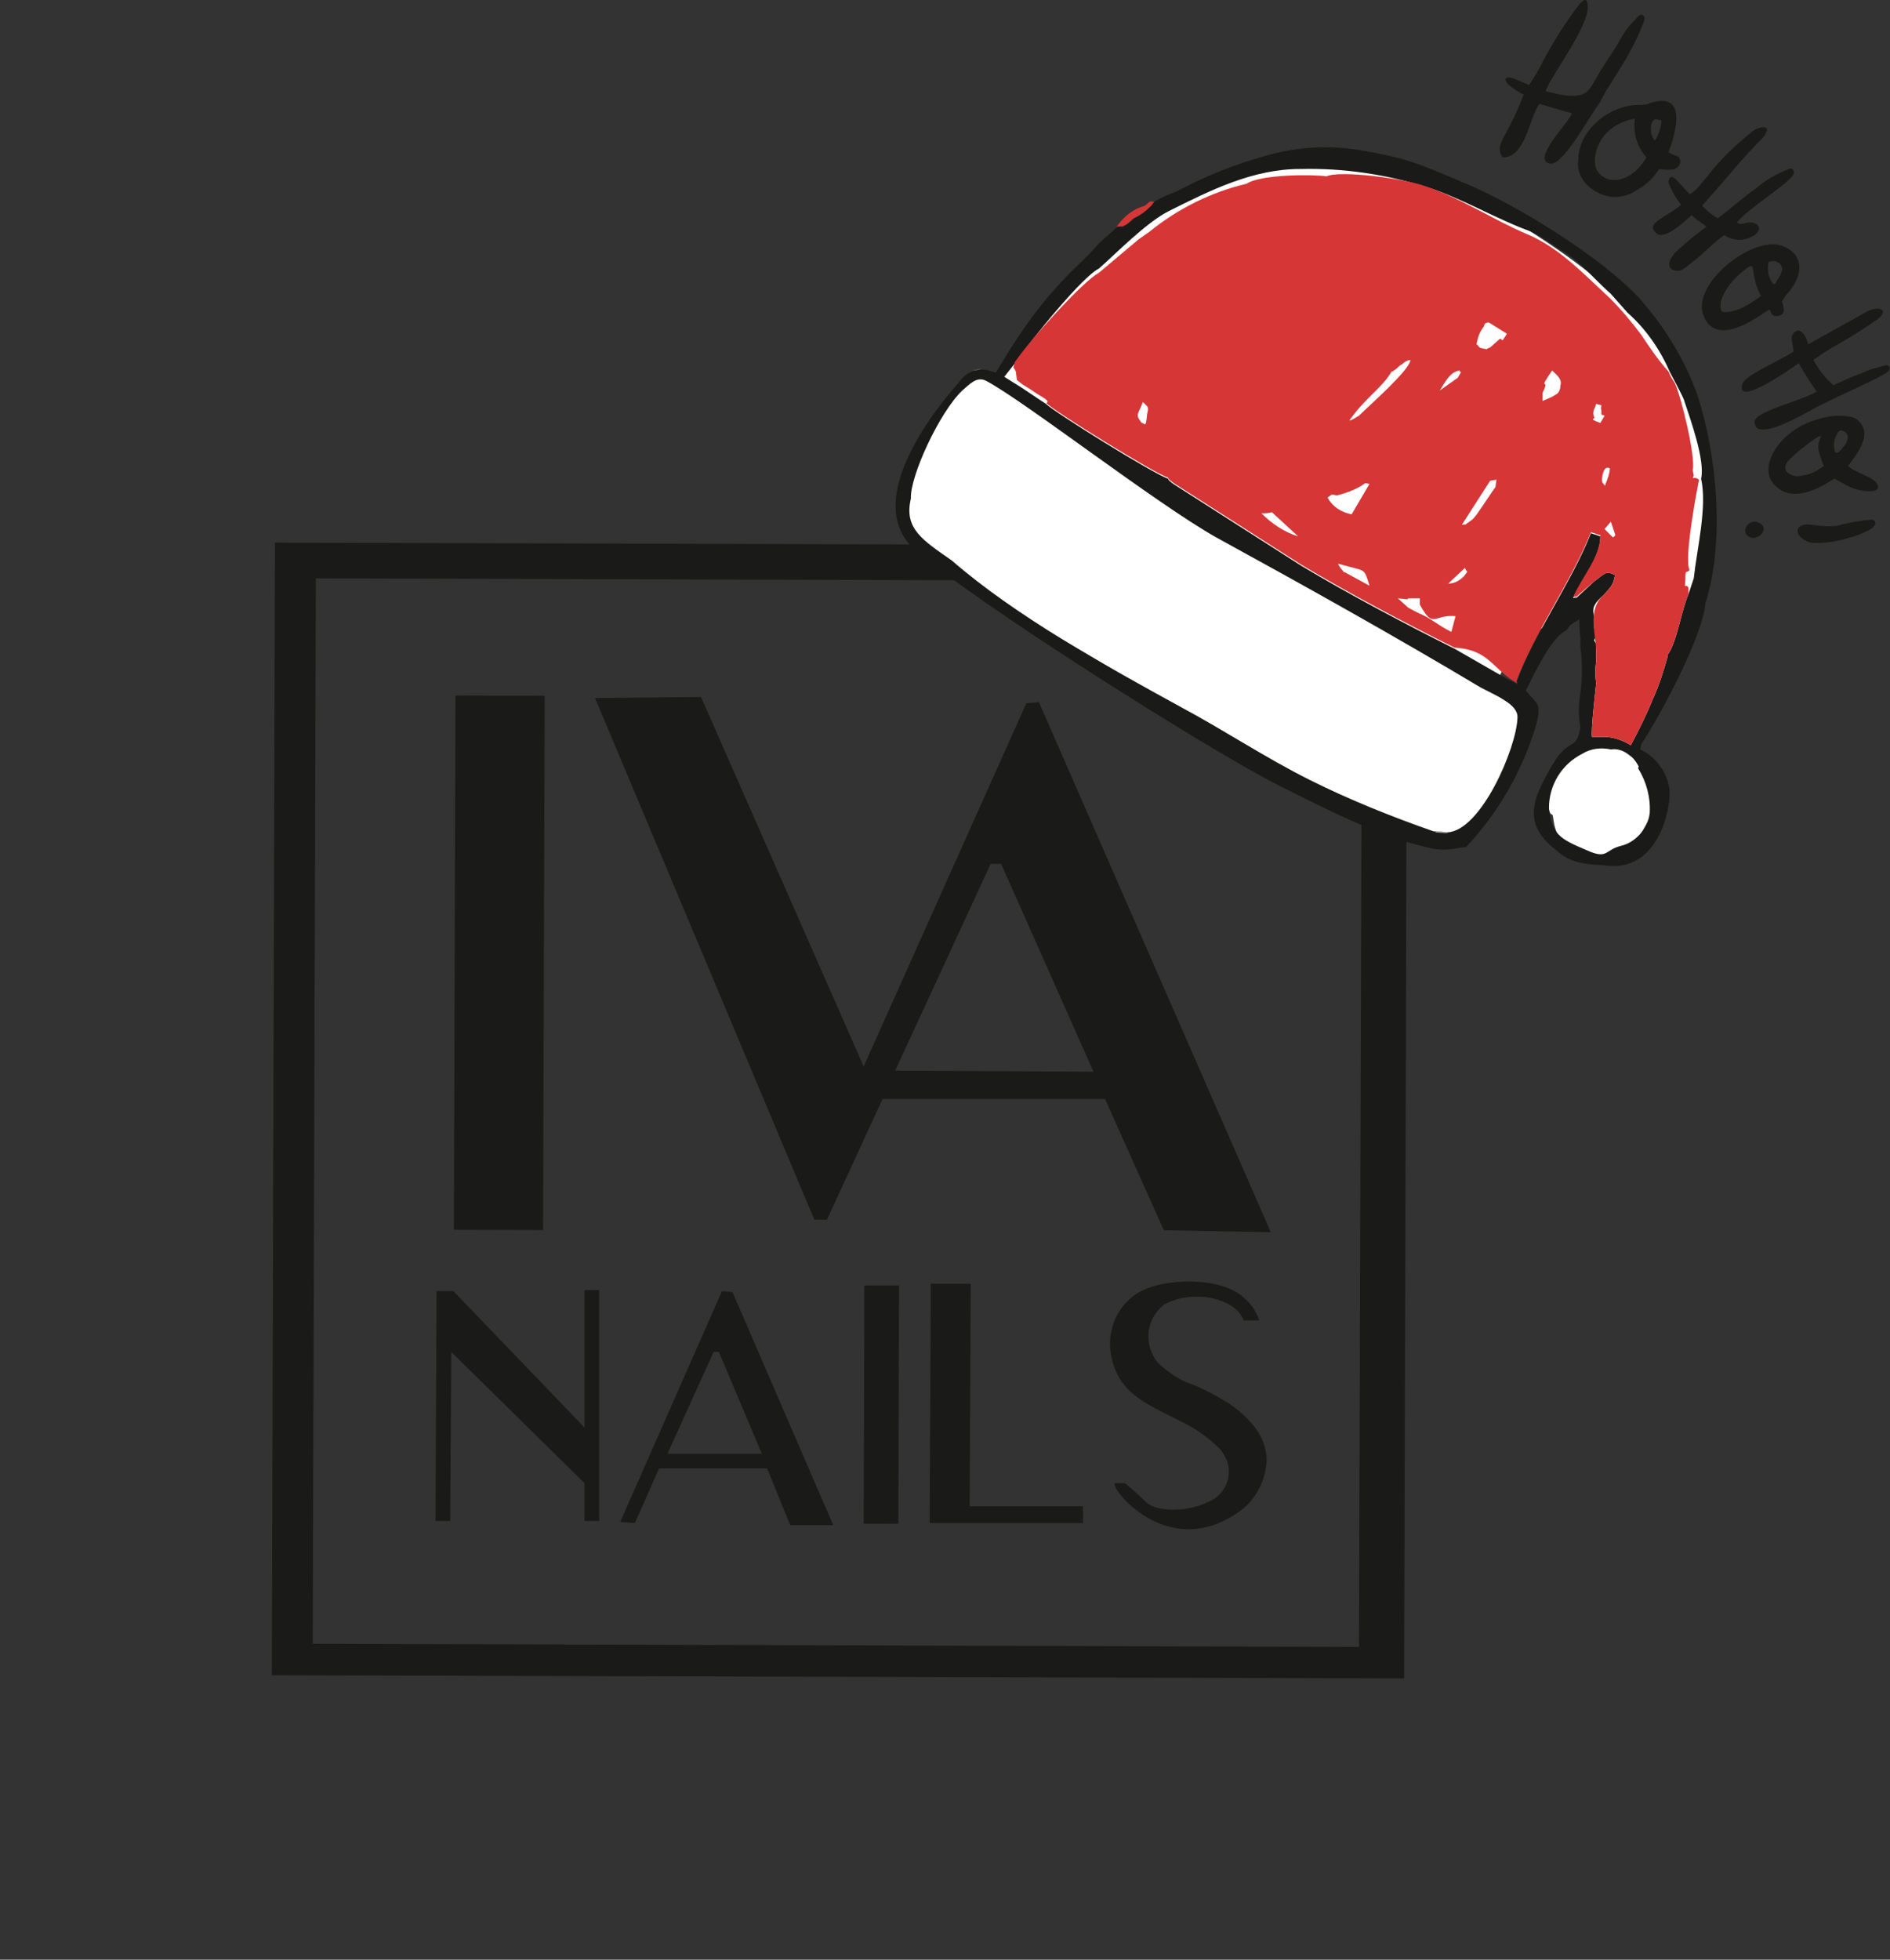
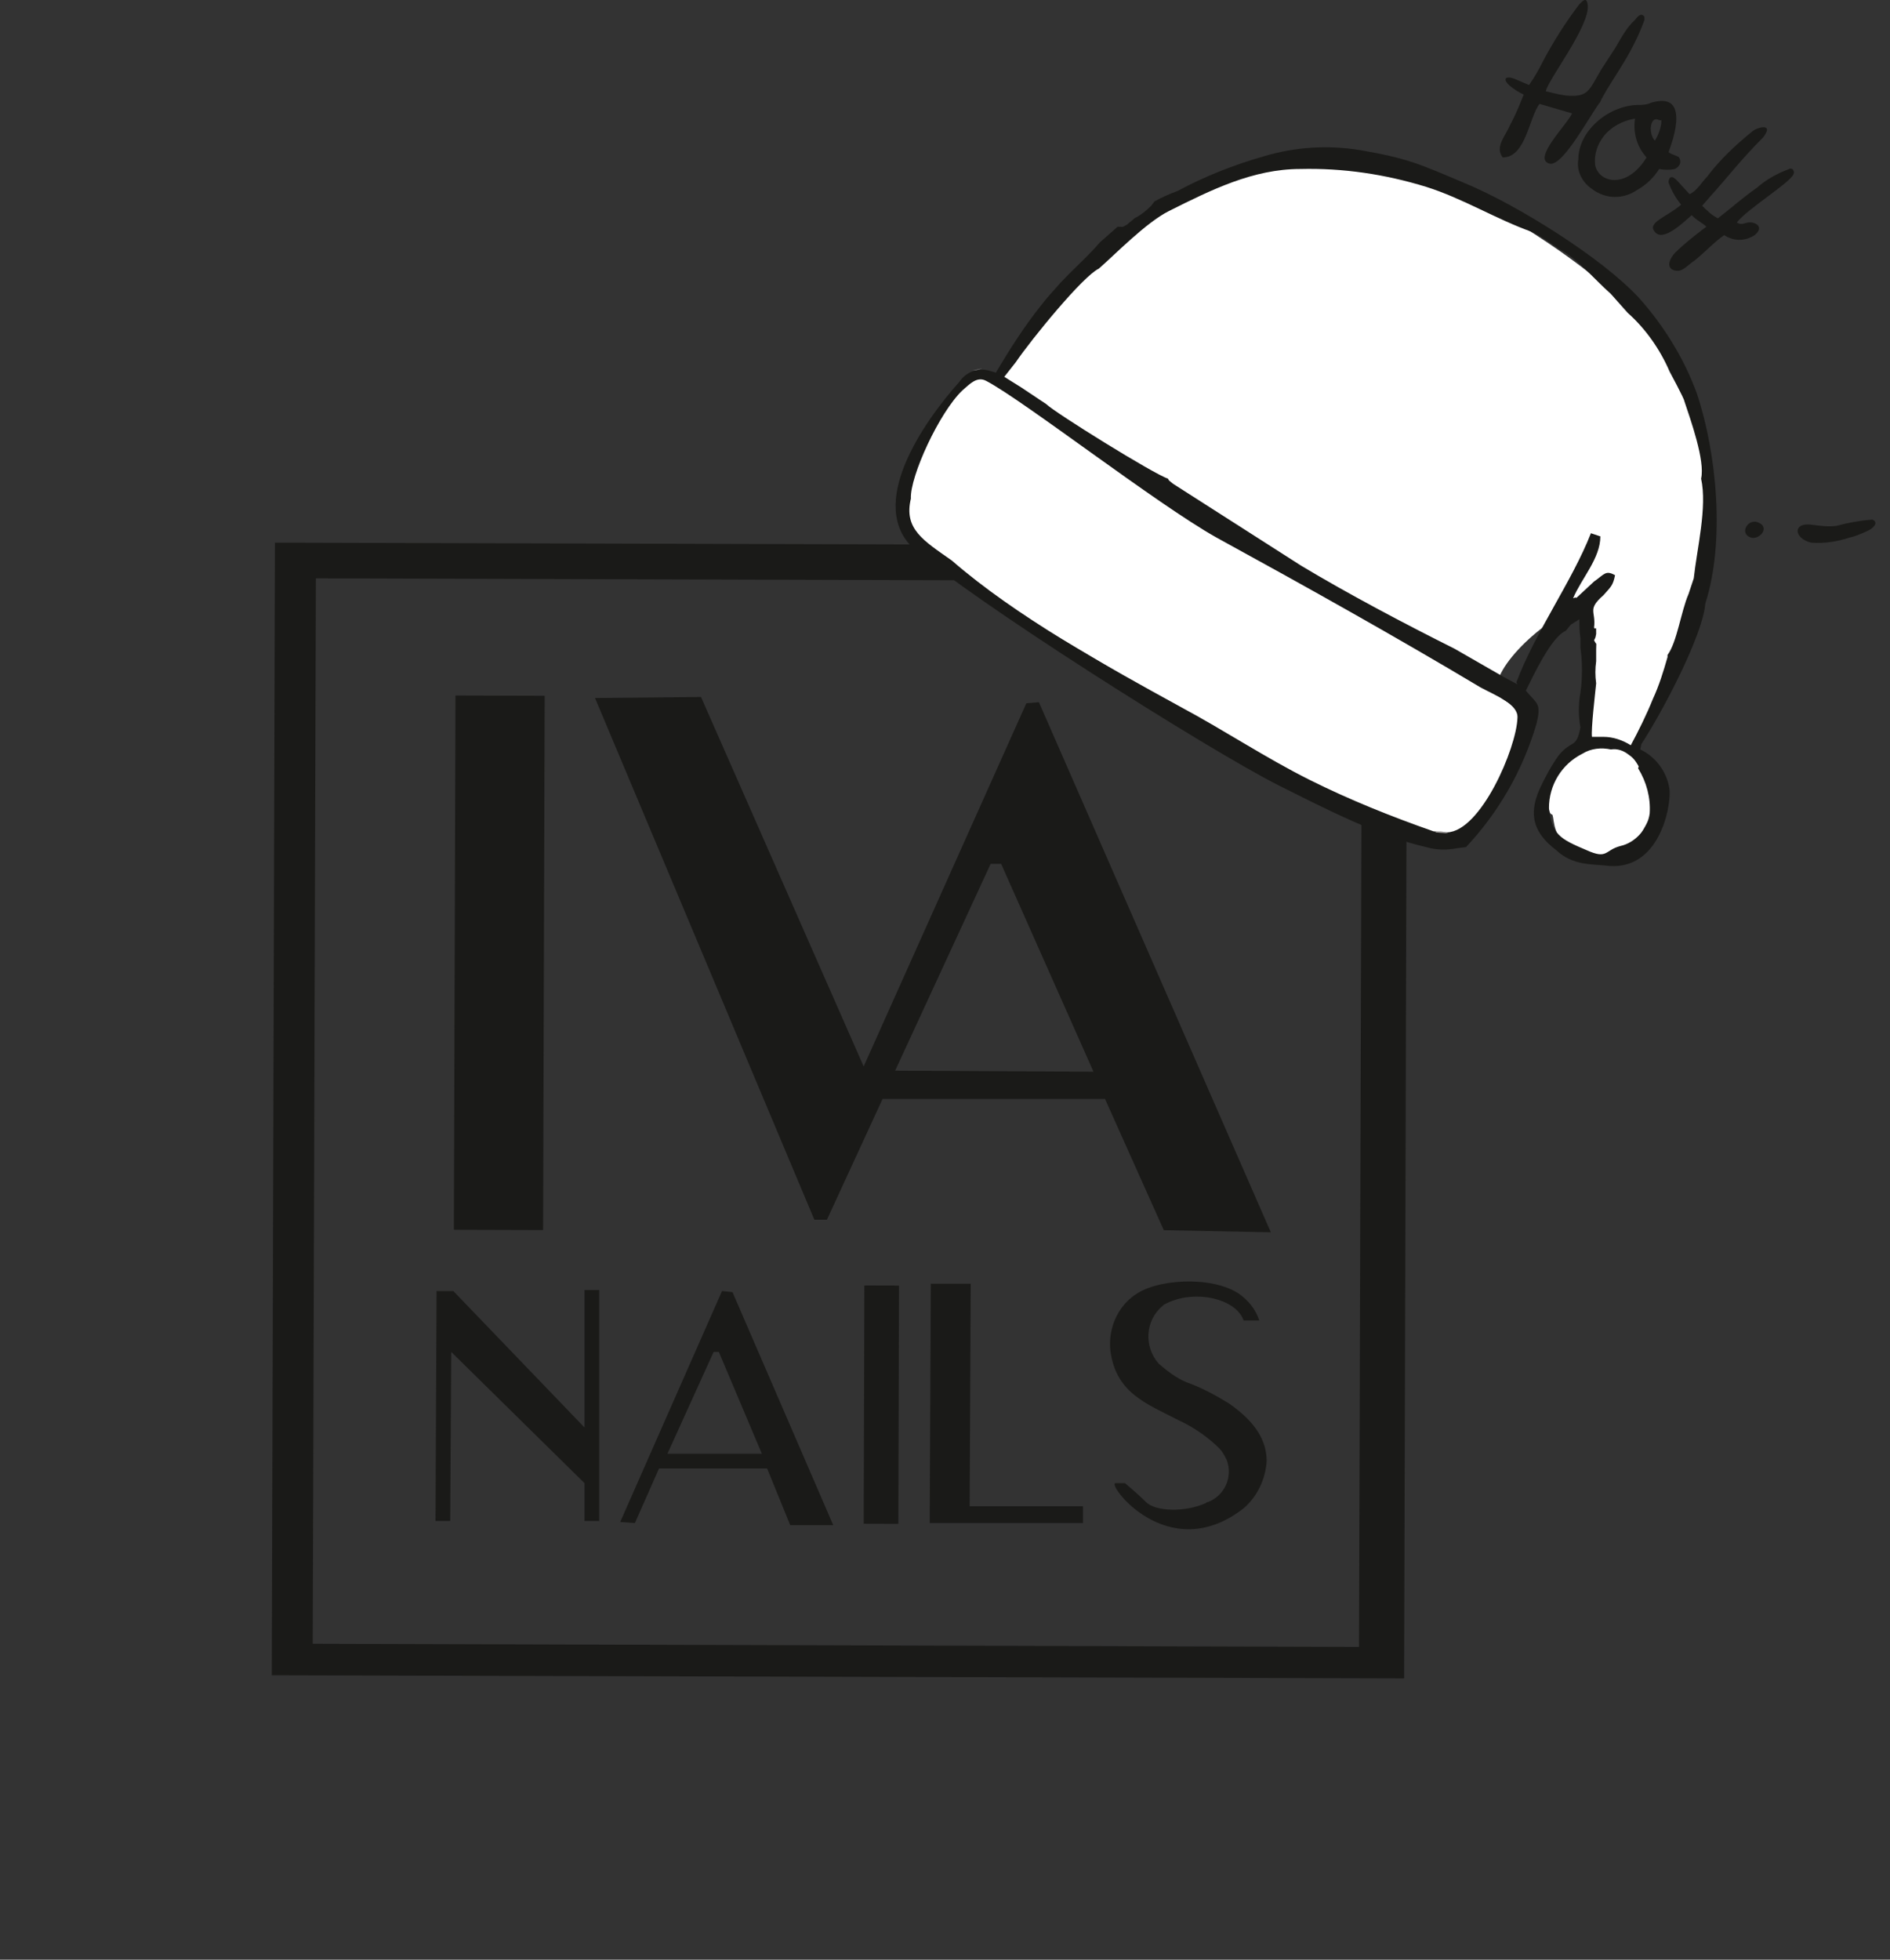
<svg xmlns="http://www.w3.org/2000/svg" version="1.1" id="Слой_1" x="0px" y="0px" viewBox="0 0 180.1 186.7" style="enable-background:new 0 0 180.1 186.7;" xml:space="preserve">
  <rect x="0" y="0" width="180.1" height="186.7" fill="#333333" stroke="none" />
  <style type="text/css">
	.st0{fill-rule:evenodd;clip-rule:evenodd;fill:#1A1A18;}
	.st1{fill:#1A1A18;}
	.st2{fill-rule:evenodd;clip-rule:evenodd;fill:#FFFFFF;}
	.st3{fill-rule:evenodd;clip-rule:evenodd;fill:#D73636;}
	.st4{fill-rule:evenodd;clip-rule:evenodd;fill:#A29F9F;}
	.st5{fill-rule:evenodd;clip-rule:evenodd;fill:#989697;}
</style>
  <path class="st0" d="M26.2,51.7L134.1,52l-0.3,107.9l-107.9-0.3L26.2,51.7L26.2,51.7z M30.1,55.1L30.1,55.1l-0.3,101.5l99.7,0.3  l0.3-101.5L30.1,55.1z" />
  <rect x="22.1" y="87.5" transform="matrix(2.967024e-03 -1 1 2.967024e-03 -44.314 139.002)" class="st1" width="50.9" height="8.5" />
  <path class="st0" d="M56.7,66.5l10.1-0.1l15.5,35.2l15.5-34.6l1.2-0.1l22.1,50.5l-10.2-0.2l-5.6-12.5H84.1l-5.3,11.5h-1.2L56.7,66.5  z M104.2,102.1L104.2,102.1l-8.8-19.8h-1L85.3,102L104.2,102.1z" />
  <polygon class="st0" points="55.7,122.9 57.1,122.9 57.1,144.9 55.7,144.9 55.7,141.3 43,128.8 42.9,144.9 41.5,144.9 41.6,123   43,123 43,123 43.2,123 55.7,136 " />
  <path class="st0" d="M59.1,145l1.4,0.1l2.3-5.2h10.3l2.2,5.4h4.1l-9.6-22.2l-1-0.1L59.1,145z M63.6,138.5L63.6,138.5l4.4-9.7h0.5  l4.1,9.7L63.6,138.5z" />
  <rect x="72.6" y="132.2" transform="matrix(2.792587e-03 -1 1 2.792587e-03 -50.099 217.398)" class="st1" width="22.7" height="3.3" />
  <polygon class="st0" points="88.7,122.3 92.5,122.3 92.4,143.5 103.2,143.5 103.2,145.1 88.6,145.1 88.6,144.8 88.6,143.5 " />
  <path class="st0" d="M118.5,125.8h1.5c-0.3-0.9-0.8-1.6-1.5-2.2c-2.2-2-7.7-1.9-10.1-0.4c-1.8,1.1-2.8,3.2-2.6,5.4  c0.5,4.1,3.4,5.1,6.5,6.7c1.5,0.7,2.8,1.6,3.9,2.7c0.3,0.3,0.5,0.7,0.7,1.1c0.6,1.6-0.2,3.4-1.8,4c-0.1,0-0.1,0-0.2,0.1  c-2,0.9-4.8,0.8-5.7-0.1c-0.9-0.9-2-1.8-2-1.8h-0.9c-0.9,0,5,8,12.2,2.4c1.3-1.1,2.1-2.8,2.2-4.5c0-1.9-1-3.7-3.6-5.5  c-1.3-0.8-2.6-1.5-4-2c-1-0.4-1.9-1.1-2.7-1.8c-1.4-1.6-1.3-4.1,0.4-5.5c0,0,0.1-0.1,0.1-0.1c1.3-0.7,2.7-0.9,4.2-0.7  C118.1,124.1,118.5,125.8,118.5,125.8z" />
  <path class="st2" d="M87.1,43.1c0,0-2,5.6-1.1,6.7c0.9,1.1,7.1,6.3,7.1,6.3s39.5,23.6,41.1,23.5c1.7,0.1,3.4,0.1,5.1,0  c0.3-0.2,4.3-3.9,4-4.7c-0.3-0.8,5.2-5.2-0.1-8.3c-2.2-1.3,2.2-6.5,7-8.8c1.3-0.6,0,5.7,1.3,5.3c0.5-0.2,0.3,4-0.8,7.4  c-0.5,1.5-1.8,2.2-2.4,3.4c-0.9,1.8-0.9,3.6-0.4,3.7c0.2,0.1,0,1.7,1.2,2.8c1.6,0.9,3.5,1.3,5.3,1.1c1.4-0.2,2.8-3.9,3.6-4.9  c0.5-0.7-2.6-4.5-2.2-5.2c1.9-3.4,2.9-7.1,3.4-7.5c3.1-3,4.5-11.9,3.9-13.9c-0.3-1.1,0.1-3.8-0.6-5.9c-0.7-2-0.8-5.5-2.1-7.7  c-2-3.4-4.5-6.5-7.4-9.1c-3.1-2.8-12-9-18.9-10.9c-8.5-2.2-17-2.2-24.2,3.8c-6.5,5.4-10.4,9.1-12.4,12.7c-0.6,1.1-1.4,2-2.4,2.8  c-0.9,0.5-1.9,0.5-2.7,0L87.1,43.1z" />
  <path class="st0" d="M153.5,71.4c0.6-0.1,1.2,0.1,1.7,0.5c0.3,0.2,0.5,0.4,0.7,0.7c0.4,0.6,0.2,0.4,0.2,0.6c0.8,1.3,1.2,2.8,1.1,4.3  c-0.2,1.5-1.4,2.8-2.8,3.1c-1.5,0.4-1.2,1.3-3.2,0.4c-2.6-1.1-3.3-1.5-3.6-4c0-2.2,1.2-4.2,3.2-5.2  C151.6,71.3,152.6,71.2,153.5,71.4L153.5,71.4z M160.9,56.6L160.9,56.6c-0.7,1.6-1.1,4.6-2,5.8c0,0.1,0,0.1,0,0.2  c-0.4,1.4-0.8,2.7-1.4,4c-0.6,1.5-1.4,3.1-2.1,4.4c-0.8-0.5-1.7-0.8-2.6-0.8h-1.1c-0.1-0.7,0.3-4.1,0.4-5.1c-0.1-0.7-0.1-1.4,0-2.1  c0-0.4,0-0.8,0-1.1c0-0.9,0.1-0.3-0.2-0.9c0.2-0.4,0.1-0.2,0.2-0.6c0-1,0-0.3-0.2-0.6c0.2-1.6-0.7-1.7,0.9-3.1  c0.7-0.8,0.9-0.9,1.1-1.9c-0.9-0.5-1-0.1-2,0.6l-1.4,1.3c-0.8,0.7,0.1,0-0.6,0.3c0.8-1.9,2.6-3.8,2.6-5.9l-0.9-0.3  c-1.8,4.6-5.3,9.4-7.1,14.2l0.1,0.2l-1.3-0.7l-4.7-2.7c-4.8-2.4-10.1-5.2-14.6-7.9l-12.2-7.8c-0.5-0.4-0.4-0.3-0.5-0.5  c-1.3-0.4-10.8-6.3-11.6-7.1l-2.4-1.6l-1.6-1l1.1-1.4c1.5-2.2,6.4-8.2,7.9-8.9c1.5-1.3,4.5-4.4,6.7-5.5c4-2,8-4,12.5-4  c4.1-0.1,8.1,0.5,12,1.7c3.5,1.1,6.7,3.1,10.1,4.3c1,0.5,1.8,1.1,2.7,1.7c1.8,1,3,2.6,4.8,4.2l1.6,1.8c1.7,1.5,3.1,3.5,4,5.6  c0,0,1.4,2.6,1.4,2.8c0.6,1.8,2,5.7,1.6,7.4c0.6,2.7-0.4,6.7-0.7,9.5c-0.1,0.3-0.2,0.6-0.3,0.9L160.9,56.6L160.9,56.6z M156.4,70.9  L156.4,70.9c2.1-3.2,5.9-10.5,6.1-13.4c1.9-5.9,1.1-14.3-0.8-20c-1.2-3.3-3.1-6.4-5.5-9.1c-3.6-3.9-11.7-8.9-16.5-10.9  c-4.5-1.9-5.5-2.4-10.1-3.2c-3.1-0.5-6.2-0.3-9.2,0.6c-2.8,0.8-5.6,1.9-8.2,3.3c-0.8,0.3-1.5,0.6-2.2,1l-0.3,0.4  c-0.5,0.5-1,0.9-1.6,1.2c-0.2,0.2-0.5,0.4-0.7,0.6c-0.6,0.3-0.2,0.2-0.9,0.2l-1.7,1.5c-1.1,1.3-2.5,2.5-3.8,3.9  c-0.6,0.7-1.2,1.3-1.8,2.1c-1.6,2-3,4.2-4.3,6.4l-0.7-0.2c-1.1-0.3-2.2,0.2-2.8,1.1c-3.4,3.8-8.9,11.7-4.3,15.9  c5.4,4.8,27.8,19,34.7,22.5c4.2,2.1,9.6,4.9,14.1,5.9c1,0.3,2,0.3,3,0.1l0.8-0.1c3.1-3.3,5.4-7.3,6.7-11.7c0.5-2,0.1-1.9-1-3.2  c0.7-1.4,2.4-5.1,3.8-5.7c0.2-0.2,0.3-0.4,0.5-0.6l0.8-0.5c0,0.6,0,1.1,0.1,1.8c0,0.4,0,0.6,0,0.9c0.2,1.4,0.2,2.9,0,4.3  c-0.2,1.1-0.2,2.2,0,3.3c-0.4,2.1-0.8,1.1-2.1,2.7c-0.7,1-1.3,2.1-1.8,3.2c-1.1,2.5-0.5,4.2,1.6,5.8c1.6,1.5,3.4,1.3,5.1,1.5  c4.6,0.3,5.8-5.3,5.7-7.2c-0.2-1.7-1.3-3.2-2.8-3.9L156.4,70.9L156.4,70.9z M141.1,65.5L141.1,65.5c-8.2-4.9-16.8-9.7-25.2-14.3  C110.2,48,97.6,38.2,94,36.3c-0.9-0.5-1.6,0.3-2.3,0.9c-2.2,2.1-5,8.2-4.9,10.3c-0.7,2.9,1.2,4,3.9,5.9c6.1,5.3,14.6,10,21.9,14  c4.1,2.2,8,4.8,12.2,6.9c3.8,1.9,7.8,3.5,11.8,4.9l1.3,0.1c3.2-0.1,6.6-8,6.7-10.9C144.7,67.1,142.6,66.3,141.1,65.5L141.1,65.5z" />
-   <path class="st3" d="M109.7,19.6l0.3-0.4c-0.5,0.1-0.1-0.3-0.9,0.4c-1.1,0.3-2,1-2.7,2c0.7-0.1,0.3,0.1,0.9-0.2  c0.3-0.2,0.5-0.4,0.7-0.6C108.7,20.5,109.2,20.1,109.7,19.6z M159.6,36.5c0.6,1.3,2,7,1.7,8.3l0.1,0.5c-0.2,0.5,0,0,0.5,0.4  c0,0-1.5,7.5-0.9,8.6c-0.3,0.4-0.4-0.2-0.4,0.9c-0.1,1.1,0,0.3,0.3,0.8v0.6c-0.7,1.6-1.1,4.6-2,5.8c0,0.1,0,0.1,0,0.2  c-0.4,1.4-0.8,2.7-1.4,4c-0.6,1.5-1.4,3.1-2.1,4.4c-0.8-0.5-1.7-0.8-2.6-0.8h-1.1c-0.1-0.7,0.3-4.1,0.4-5.1l0,0  c-0.1-0.7-0.1-1.4,0-2.1c0-0.4,0-0.8,0-1.1c-0.1-1.7-0.8-3.9,0.7-5.2c0.7-0.8,0.9-0.9,1.1-1.9c-0.9-0.5-1-0.1-2,0.6l-1.4,1.2  c-0.8,0.7,0.1,0-0.6,0.3c0.8-1.9,2.6-3.8,2.6-5.9l-0.9-0.3c-1.8,4.6-5.3,9.4-7.1,14.2l0.1,0.2c-2.4-1.3-2.6-3.2-6-3.4  c-4.8-2.4-10.1-5.2-14.6-7.9l-12.2-7.8c-0.5-0.4-0.4-0.3-0.5-0.5l0.3,0.1l-0.3-0.1c-1.3-0.4-10.8-6.3-11.6-7.1  c0.4-0.2-0.3-0.5-0.9-0.9s-0.9-0.6-1.4-0.9l-0.5-0.4l-0.1-0.8c-0.3-0.7-0.3,0-0.1-0.9c1.5-2.2,6.6-7.8,8-8.5l0,0l3.8-3.2l1-0.7  c2.7-2.2,5.9-3.8,9.3-4.6c1.3-0.9,6.4-0.9,7.6-0.7c1.3-0.6,7.3,0.2,9.3,0.9c3.4,1.1,6.7,3.3,9.8,4.6s5.4,3.8,7.9,6.1  c1.1,1.1,2.1,2.3,3,3.5c0.8,1.2,1.6,2.4,2.6,3.5C159.2,35.9,159.4,36.2,159.6,36.5L159.6,36.5z M108.9,38.3c-0.4,1.2-0.8,1.1-0.1,2  c0.2-0.1,0.4,0.7,0.5-0.8C109.5,38.7,109.4,38.8,108.9,38.3z M134.1,57.1l-0.9-0.1l1,0.9c0.4,0.2,0.9,0.5,1.4,0.7  c1,0.5,1.5,1,2.7,1.6l0.4-1.5c-2.1-0.2-2.1,1.3-3.4-1.1V57h-1.1L134.1,57.1z M152.8,46.1c0.2,0.2,0.1,0.3,0.2,0  c0.2-0.5,0.4-1,0.4-1.5c-0.1,0-0.5-0.3-0.7,0.7C152.6,45.9,152.7,46,152.8,46.1z M152.9,50.4L152.9,50.4l0.8,0.8  c0.3-0.2,0.2-0.3,0.2-0.3l-0.4-1.2L152.9,50.4L152.9,50.4z M111.4,45.7l0.4,0.1L111.4,45.7z M120.2,48.9c1,1,2.2,1.8,3.5,2.2  l-2.5-2.3C120.9,48.9,120.6,48.9,120.2,48.9L120.2,48.9z M128.8,49l1.7-2.9c-0.6-0.1-0.3-0.1-0.8,0.2c-0.7,0.4-1.5,0.7-2.3,0.9  c-0.6-0.1-0.3-0.2-0.9,0.2C127,48.3,127.8,48.8,128.8,49z M129.5,39.6c1-1,4.8-4.3,4.9-5.3c-0.3,0-0.6,0.2-0.8,0.4  c-0.2,0.1-0.3,0.2-0.5,0.4c-1,0.7,0,0.1-0.5,0.3l0,0c-0.7,1.3-2.4,2.5-3.6,4.1c-0.3,0.4-0.7,0.8,0,0.4L129.5,39.6z M142,30.8  c-0.1-0.1-0.3-0.1-0.4,0c-0.1,0-0.1,0-0.2,0.3c-0.4,0.5-0.6,1.1-0.7,1.7c0.3,0.2,0.1,0.3,0.6,0.4c0.7,0.1,0.1,0.1,0.7-0.1l0.9-0.8  c0.4-0.1,0,0.6,0.7-0.5L142,30.8L142,30.8z M147.9,35.3c-1.5,2.2-0.1,0.5-0.9,2.1v0.8l0.9-0.4l0.5-0.3c0.2-0.2,0.3-0.5,0.3-0.8  C148.8,36.3,148.7,36,147.9,35.3L147.9,35.3z M152.6,38.6c-0.8-0.1-0.3-0.4-0.7,0.4c-0.1,0.2-0.1,0.5,0,0.7c0.2,0.3-0.7,0.1,0.6,0.6  l0.4-0.7l-0.3-0.1C152.6,38.5,152.5,39.3,152.6,38.6z M128.6,54l-1.1-0.3c0.1,0.2,0.2,0.4,0.4,0.6c0.4,0.5-0.1,0,0.4,0.3l2.2,1.2  C130,54.2,130.1,54.4,128.6,54L128.6,54z M139.6,54.1l-1.6,1.5c0.6,0,1.1-0.3,1.5-0.7C140,54.2,139.8,54.7,139.6,54.1z M142,45.8  l-2.7,4.2c0.2,0,0.3-0.1,0.3,0l0.7-0.5c0.3-0.3,0.5-0.6,0.7-0.9c0.5-0.7,1-1.5,1.5-2.2l0.1-0.7L142,45.8L142,45.8z M137.2,37.2  l1.7-1.2c0.6-1,0.2-0.3,0.2-0.7C138.2,35.4,137.7,36.4,137.2,37.2L137.2,37.2z" />
  <path class="st4" d="M136.7,79.3l1.3,0.1c-0.6-0.2-0.1-0.1-0.7-0.2C136.7,79.2,136.9,79.3,136.7,79.3z" />
  <path class="st5" d="M92.7,35.3c0.3,0,0.6-0.1,0.9-0.2L92.7,35.3z" />
  <path class="st0" d="M153.9,4.6l-1.3,2c-1.2,2-1.2,2.7-3.4,2.5L148.6,9l-1.3-0.3c0.2-1.1,4.2-6.2,4-8.2c-0.1-0.8-0.4-0.5-0.8-0.1  C149.2,2.1,148,4,147,5.9c-0.4,0.8-0.8,1.5-1.3,2.2l-1.4-0.6c-0.8-0.3-1.2,0-0.4,0.7c0.4,0.3,0.8,0.6,1.3,0.8c-0.4,1-0.8,2-1.3,2.9  c-0.4,1-1.5,2.1-0.7,3.1c2.2,0,2.5-3.8,3.5-5.1l3.1,0.9c-0.4,1-3.9,4.4-2.1,4.8c1.3,0.2,3.9-4.8,4.8-5.9c0.2-0.6,1.8-3,2.2-3.7  c0.8-1.3,1.5-2.7,2-4.1c0-0.2,0-0.2,0-0.3c-0.3-0.4-0.6-0.1-0.9,0.3C155,2.6,154.5,3.6,153.9,4.6z" />
  <path class="st0" d="M167,12.5c-1.6,1.3-3.1,2.7-4.3,4.3c-0.5,0.5-1,1.4-1.7,1.7l-1.1-1.2c-0.7-0.8-0.9-0.3-0.9,0.1  c0.3,0.8,0.7,1.5,1.2,2.1c-1.4,1.2-3.3,1.7-2.5,2.6c0.8,1,2.8-1,3.5-1.6c0.6,0.6,1,0.7,1.4,1.1l-0.4,0.3c-0.9,0.7-1.8,1.4-2.6,2.2  c-0.8,0.9-0.7,1.7,0.3,1.7c0.5,0,1-0.6,1.6-1c1-0.8,1.8-1.7,2.8-2.4c0.9,0.6,2,0.6,2.9,0c1-0.8,0-1.3-0.6-1.2c-0.3,0-0.6,0.3-1.1,0  c1-1.3,5.1-3.8,5.4-4.6c0.1-0.2,0-0.4-0.1-0.5c-0.1,0-0.2-0.1-0.3,0c-1.1,0.4-2.2,1-3.1,1.8c-1.3,0.9-2.4,1.9-3.7,2.9  c-0.6-0.3-1.1-0.8-1.5-1.2l0.7-0.8c1.8-2,3-3.6,5.1-5.7C169.1,11.7,167.5,12.1,167,12.5z" />
  <path class="st0" d="M156.9,15c-1.9,3.1-4.6,2.4-4.9,0.7c-0.1-1,0.2-1.9,0.8-2.7c0.7-0.9,1.8-1.5,3-1.7C155.6,12.7,156,14,156.9,15  L156.9,15z M157.7,13.4L157.7,13.4c-0.3-0.3-0.4-0.8-0.4-1.2c0.1-1.1,0.7-0.8,0.7-0.8c0.4,0.2,0.3-0.2,0.3,0.4  C158.2,12.4,158,12.9,157.7,13.4L157.7,13.4z M156,18.1L156,18.1c0.9-0.5,1.6-1.2,2.1-2c0.5,0.1,1,0.1,1.5,0  c0.4-0.2,0.7-0.6,0.4-1.1c-0.2-0.2-0.6-0.2-1-0.5c0-0.1,2.5-6-1.7-4.7c-0.4,0.2-0.9,0.2-1.3,0.2c-2.8,0.1-5.6,2.5-5.6,5.2  c-0.2,1.1,0.4,2.2,1.3,2.8C153,19,154.7,19,156,18.1L156,18.1z" />
-   <path class="st0" d="M171.4,34.6c0.5,0.9,1.1,1.8,1.7,2.7c-0.9,0.6-3.2,1.2-4.7,1.9c-0.7,0.3-1.3,0.7-1.2,1.1  c0.1,0.4,0.2,0.7,1.1,0.6c1.7-0.2,4.6-2.1,5.6-2.5c1.3-0.7,5.3-2.4,6-3c0.3-0.3,0.2-0.6-0.2-0.6c-0.8,0.2-1.6,0.4-2.4,0.8  c-0.9,0.3-1.7,0.7-2.6,1.1c-0.8-0.7-1.4-1.5-1.9-2.4c2.2-1.6,2.5-1.4,6-3.8c1.4-1,0.2-1.5-1.1-0.7l-5.4,3c-0.1-0.6-0.8-2-1.5-0.9  c-0.2,0.4,0.1,1,0.1,1.6c-0.9,0.6-2.9,1.5-4.1,2.3c-0.4,0.3-0.8,0.6-0.8,0.9C165.5,38.8,171,34.9,171.4,34.6z" />
-   <path class="st0" d="M164.1,29.7c-0.6-1,0.7-2.8,1.8-3.7c1.8-1.5,0.6-0.3,1.9,2.2C166.6,29.1,165.2,29.9,164.1,29.7L164.1,29.7z   M168.8,26.8L168.8,26.8c-0.3-0.5-0.4-1.1-0.3-1.7c0-0.2,0.2-0.2,0.3-0.2c0.2-0.1,0.4,0,0.6,0.1c0.3,0.1,0.5,0.5,0.4,0.8  c-0.1,0.3-0.2,0.6-0.4,0.8C169.2,26.9,169.1,27.4,168.8,26.8L168.8,26.8z M162.3,30L162.3,30c1.3,3.6,6.2-0.6,6.3-0.5  c0.2,0.1,0.1,0.7,0.8,0.6c0.8-0.1,0.6-0.8,0.4-1.4c0,0,0.1-0.1,0.4-0.6c0.4-0.4,0.5-0.6,0.7-0.9c0.9-1.4,0.8-3-0.9-3.7  C167.3,22.2,161.2,26.9,162.3,30L162.3,30z" />
-   <path class="st0" d="M175.4,41c0.7,0.1,0.9,0.7,0.4,1.4c-0.3,0.4-0.9,1.2-1,0.4c-0.1-0.5,0-1.1,0.3-1.5  C175.1,41.2,175.2,41.1,175.4,41z M171.8,45.3L171.8,45.3c-0.4,0.1-0.8,0.1-1.2-0.1c-0.6-0.3-0.6-0.8-0.2-1.3  c0.8-0.8,1.8-1.6,2.7-2.2c0.4-0.2,0.5-0.3,0.3,0.2c-0.1,0.3-0.2,0.6-0.1,1c0.1,0.5,0.3,1,0.5,1.5C173.2,44.8,172.6,45.2,171.8,45.3z   M174.8,45.6L174.8,45.6c0.4,0.2,0.7,0.4,1.1,0.6c0.7,0.4,1.5,0.6,2.2,0.6c0.7,0,1.1-0.2,0.7-0.8c-0.6-0.7-1.9-0.9-2.7-1.6  c0.8-1.1,2.4-3,1-4.3c-0.3-0.3-0.5-0.4-1.7-0.5c-0.7,0-1.4,0.1-2,0.3c-1.6,0.4-3.1,1.3-4.1,2.7c-0.9,1.3-1.1,2.7-0.2,3.6  C170.7,47.9,173.1,46.7,174.8,45.6L174.8,45.6z" />
  <path class="st0" d="M172.6,51.7c1.2,0.1,2.5-0.1,3.7-0.5c0.5-0.1,0.9-0.3,1.4-0.5c1-0.4,1.3-1,0.7-1.2c-1.2,0.1-2.3,0.3-3.4,0.6  c-0.8,0.1-1.5,0-2.3-0.1C170.8,49.7,170.9,51.3,172.6,51.7z" />
  <path class="st0" d="M167.6,49.8c-1-0.5-1.9,1-0.8,1.4C167.6,51.5,168.7,50.3,167.6,49.8z" />
  <path class="st5" d="M148.6,9l0.6,0.1L148.6,9z" />
</svg>